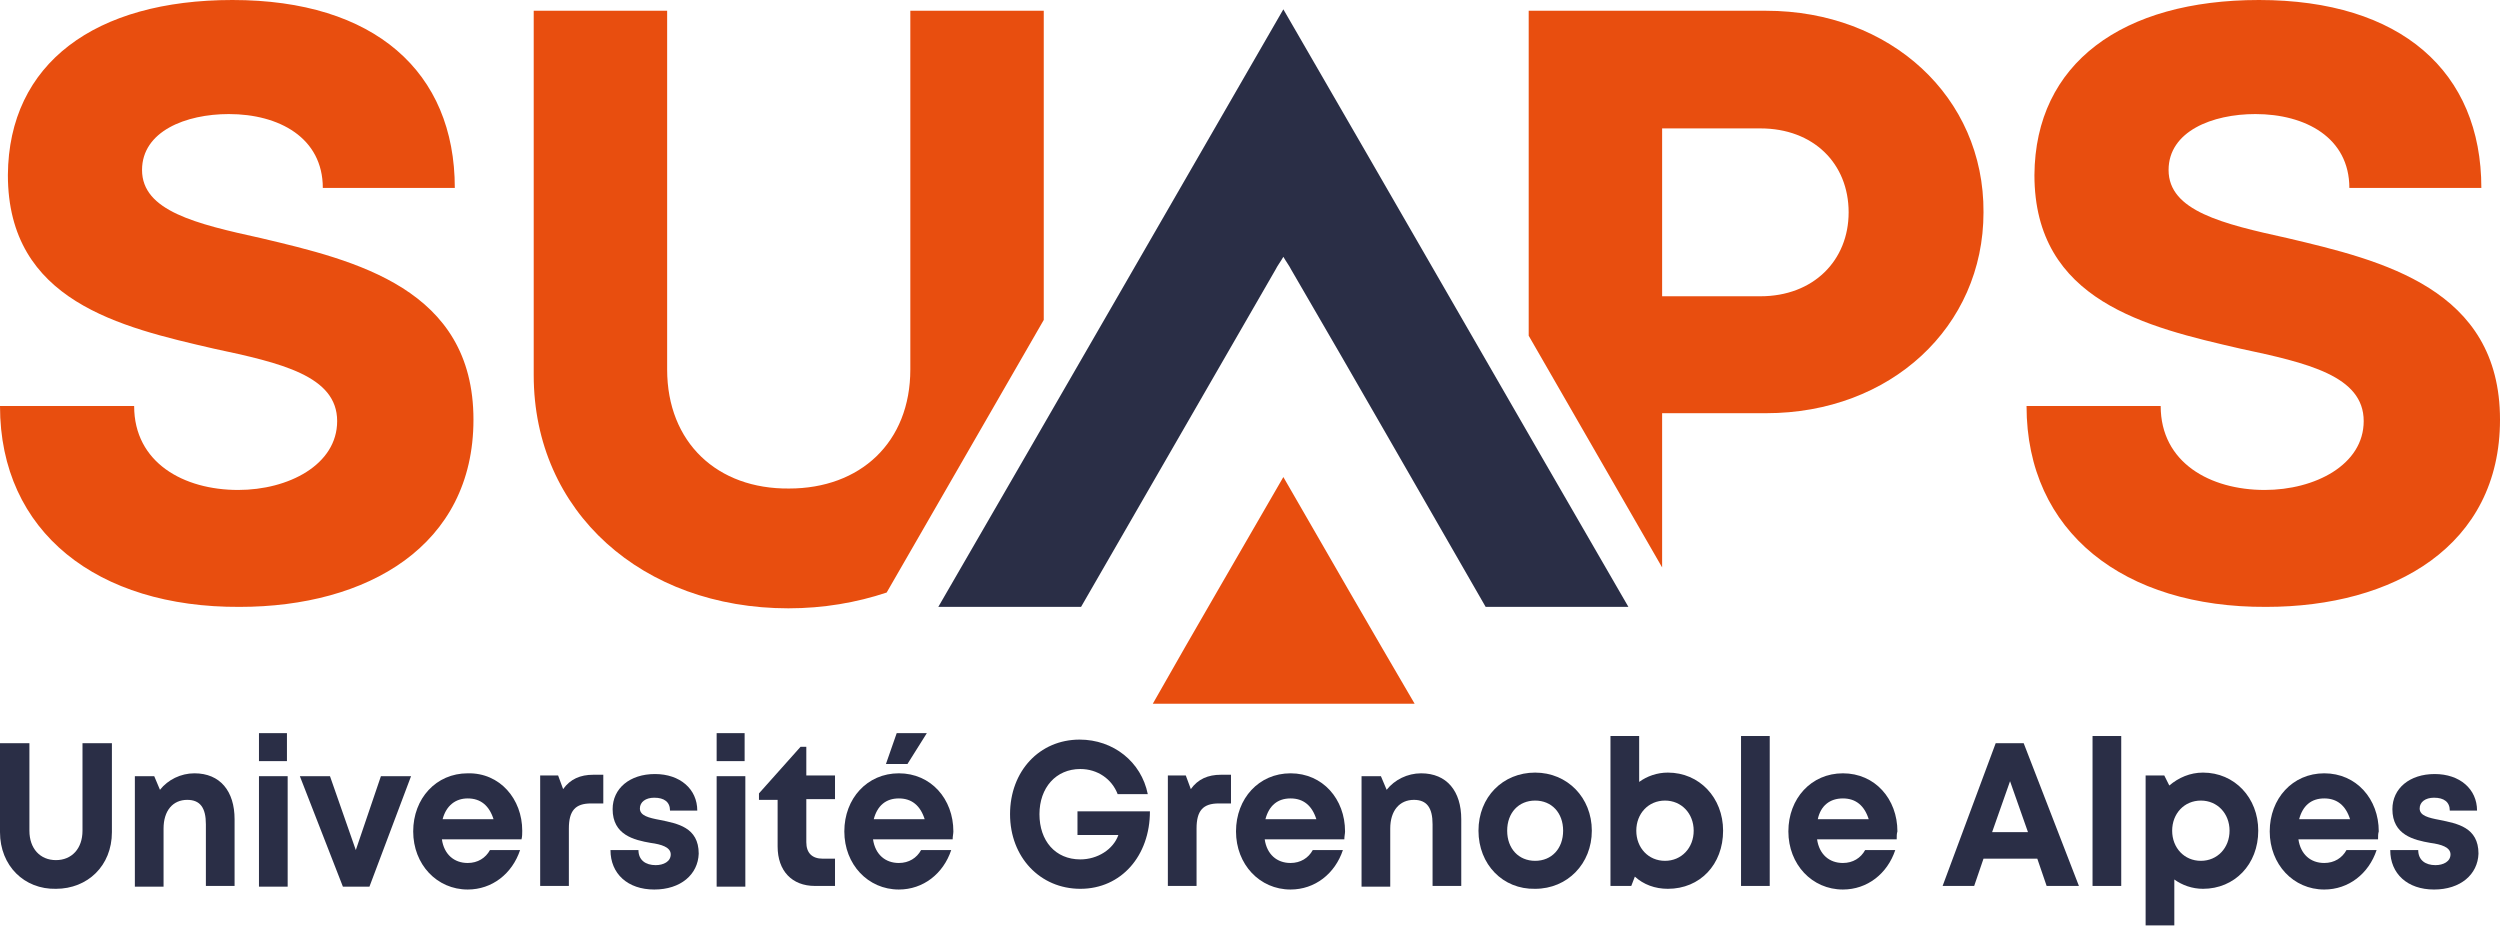
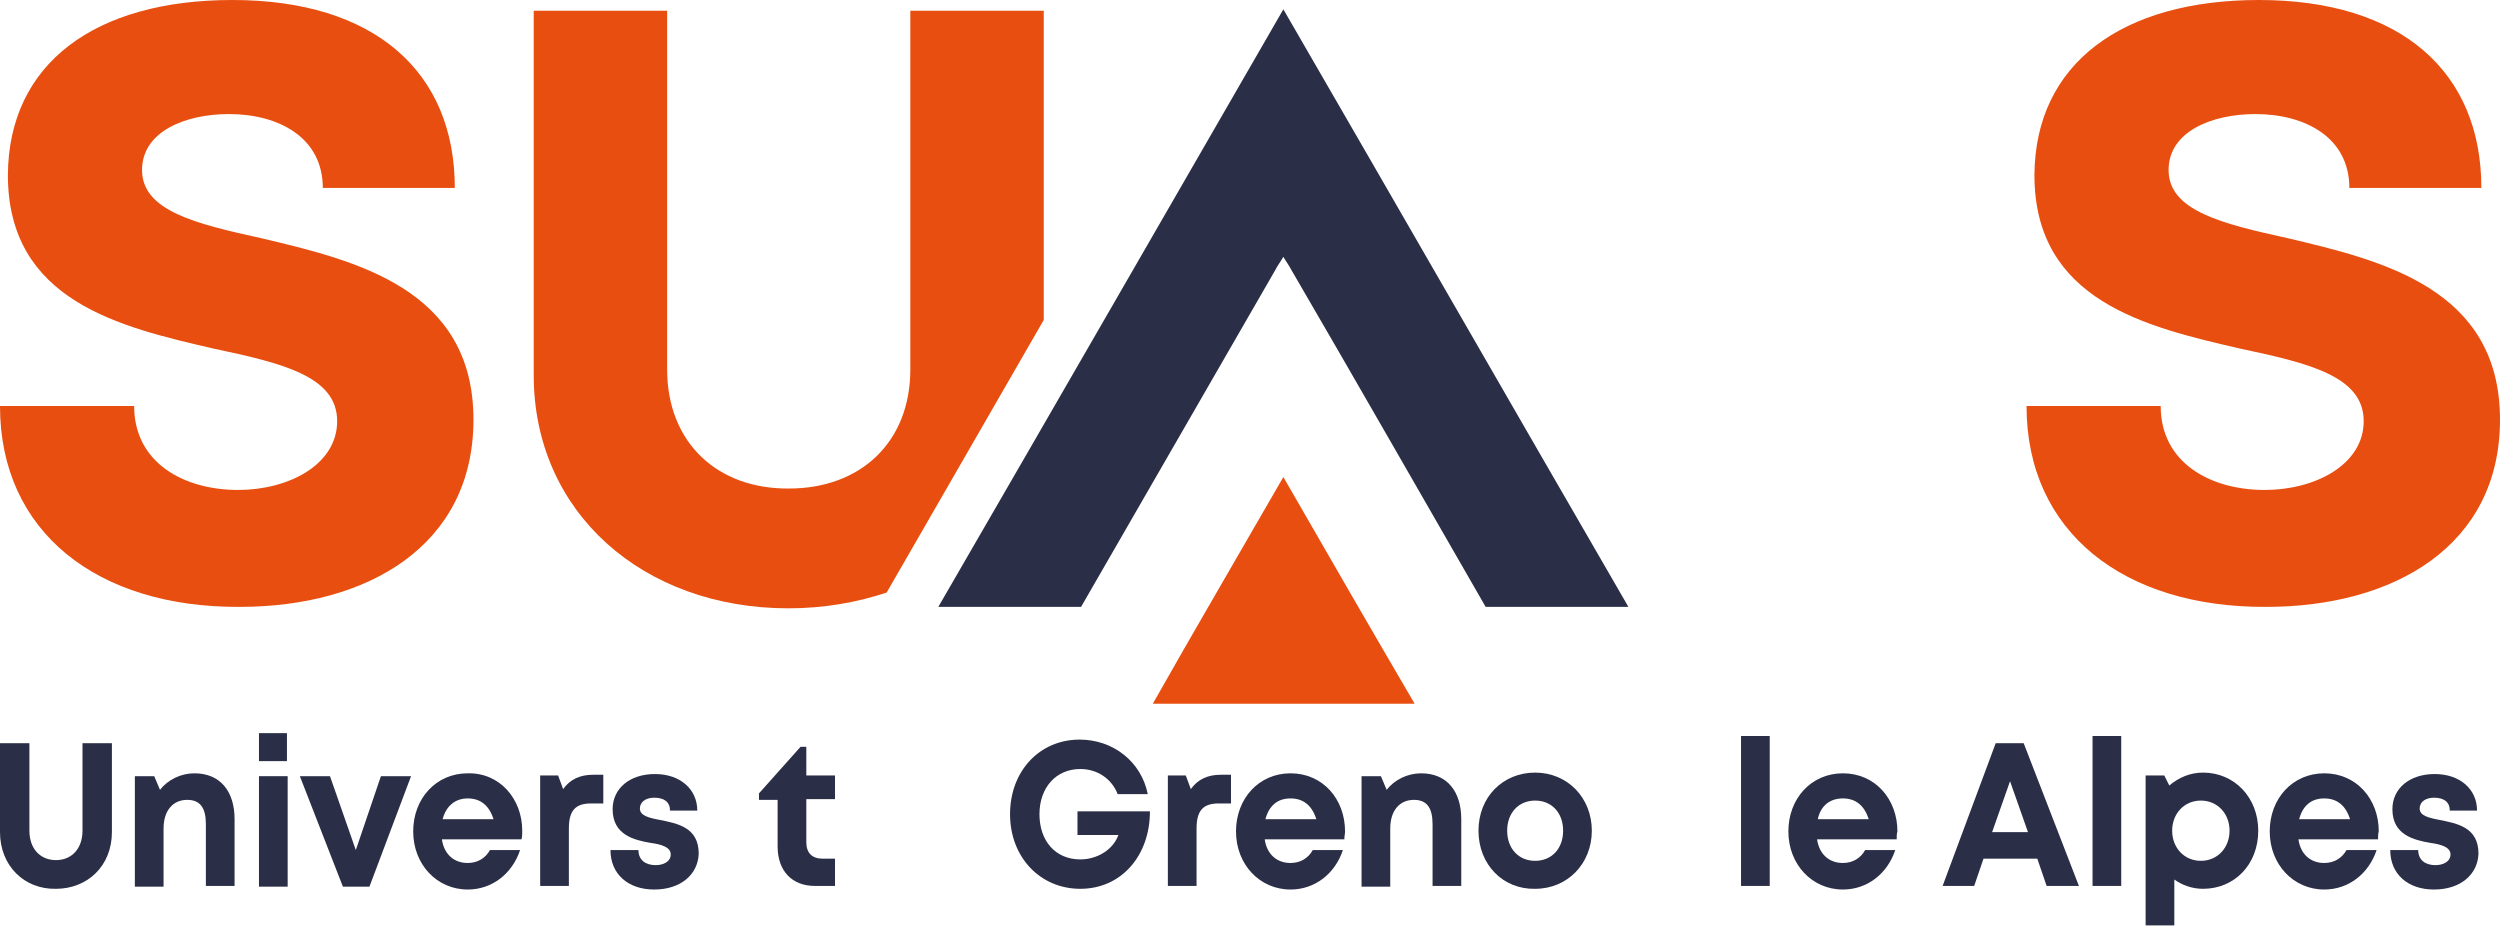
<svg xmlns="http://www.w3.org/2000/svg" version="1.1" id="Calque_1" x="0px" y="0px" viewBox="0 0 348.5 129.1" style="enable-background:new 0 0 348.5 129.1;" xml:space="preserve">
  <style type="text/css">
	.st0{fill:#E84E0F;}
	.st1{fill:#2A2E46;}
	.st2{fill:none;}
</style>
  <g>
    <g>
      <path class="st0" d="M0,56.6h18.7c0,7.9,6.9,11.7,14.5,11.7c7,0,13.8-3.5,13.8-9.6c0-6.3-7.8-8.1-17.2-10.1    c-13-3-28.7-6.6-28.7-24.2C1.2,8.8,13.3,0,32.4,0c19.8,0,31,10,31,26.2H45c0-7-6.1-10.3-13.1-10.3c-6,0-12.1,2.4-12.1,7.8    c0,5.7,7.5,7.5,16.6,9.5c13.1,3.1,29.6,7,29.6,25.3c0,17.6-14.8,26.1-32.6,26.1C13.6,84.7,0,74.2,0,56.6z" />
      <path class="st0" d="M282.5,56.6h18.7c0,7.9,6.9,11.7,14.5,11.7c7,0,13.8-3.5,13.8-9.6c0-6.3-7.8-8.1-17.2-10.1    c-13-3-28.7-6.6-28.7-24.2C283.7,8.8,295.9,0,314.9,0c19.8,0,31,10,31,26.2h-18.4c0-7-6.1-10.3-13.1-10.3c-6,0-12.1,2.4-12.1,7.8    c0,5.7,7.5,7.5,16.6,9.5c13.1,3.1,29.6,7,29.6,25.3c0,17.6-14.8,26.1-32.6,26.1C296.1,84.7,282.5,74.2,282.5,56.6z" />
    </g>
  </g>
  <g>
    <path class="st1" d="M0,116v-12.4h4.1v12.2c0,2.5,1.5,4.1,3.7,4.1c2.2,0,3.7-1.6,3.7-4.1v-12.2h4.1V116c0,4.7-3.4,7.9-7.8,7.9   C3.4,124,0,120.7,0,116z" />
    <path class="st1" d="M32.7,114.2v9.3h-4v-8.6c0-2.3-0.8-3.4-2.6-3.4c-2,0-3.3,1.5-3.3,4v8.1h-4v-15.4h2.7l0.8,1.9   c1.1-1.4,2.9-2.3,4.8-2.3C30.7,107.8,32.7,110.3,32.7,114.2z" />
    <path class="st1" d="M36.1,108.2h4v15.4h-4V108.2z M36.1,102.2H40v3.9h-3.9V102.2z" />
    <path class="st1" d="M57.3,108.2l-5.8,15.4h-3.7l-6-15.4h4.2l3.6,10.3l3.5-10.3H57.3z" />
    <path class="st1" d="M72.8,115.8c0,0.4,0,0.8-0.1,1.2H61.6c0.3,2.1,1.7,3.3,3.6,3.3c1.4,0,2.5-0.7,3.1-1.8h4.2   c-1.1,3.3-3.9,5.5-7.3,5.5c-4.3,0-7.6-3.5-7.6-8.1c0-4.6,3.2-8.1,7.6-8.1C69.7,107.7,72.8,111.4,72.8,115.8L72.8,115.8z    M61.7,114.2h7.1c-0.6-1.9-1.8-2.9-3.6-2.9C63.5,111.3,62.2,112.3,61.7,114.2z" />
    <path class="st1" d="M84.1,108.1v3.9h-1.7c-2.2,0-3.1,1-3.1,3.5v8h-4v-15.4h2.5l0.7,1.9c1-1.4,2.4-2,4.2-2H84.1z" />
    <path class="st1" d="M91.2,124c-3.7,0-6.1-2.2-6.1-5.5h3.9c0,1.4,1,2.1,2.4,2.1c1.1,0,2.1-0.5,2.1-1.5c0-1-1.3-1.4-2.8-1.6   c-2.3-0.4-5.3-1.1-5.3-4.7c0-2.9,2.4-4.9,5.9-4.9c3.5,0,5.9,2.1,5.9,5.1h-3.8c0-1.2-0.8-1.8-2.2-1.8c-1.2,0-2,0.6-2,1.5   c0,1,1.2,1.3,2.8,1.6c2.4,0.5,5.4,1,5.4,4.7C97.3,121.9,94.9,124,91.2,124L91.2,124z" />
-     <path class="st1" d="M99.9,108.2h4v15.4h-4V108.2z M99.9,102.2h3.9v3.9h-3.9V102.2z" />
    <path class="st1" d="M116.4,119.8v3.7h-2.8c-3.2,0-5.2-2.1-5.2-5.5v-6.5h-2.6v-0.9l5.8-6.5h0.8v4h4v3.3h-4v6c0,1.5,0.8,2.3,2.3,2.3   H116.4z" />
-     <path class="st1" d="M132.8,117h-11.1c0.3,2.1,1.7,3.3,3.6,3.3c1.4,0,2.5-0.7,3.1-1.8h4.2c-1.1,3.3-3.9,5.5-7.3,5.5   c-4.3,0-7.6-3.5-7.6-8.1c0-4.6,3.2-8.1,7.6-8.1c4.5,0,7.6,3.6,7.6,8.1C132.9,116.2,132.8,116.6,132.8,117z M121.8,114.2h7.1   c-0.6-1.9-1.8-2.9-3.6-2.9C123.5,111.3,122.3,112.3,121.8,114.2z M126.5,106.5h-3l1.5-4.3h4.2L126.5,106.5z" />
    <path class="st1" d="M160.3,113.1c0,6.2-4,10.8-9.7,10.8c-5.6,0-9.8-4.4-9.8-10.4c0-6,4.1-10.4,9.7-10.4c4.7,0,8.6,3.1,9.5,7.6   h-4.2c-0.8-2.1-2.8-3.5-5.2-3.5c-3.4,0-5.7,2.6-5.7,6.3c0,3.7,2.2,6.3,5.7,6.3c2.4,0,4.6-1.4,5.3-3.4h-5.7v-3.3H160.3z" />
    <path class="st1" d="M171.6,108.1v3.9h-1.7c-2.2,0-3.1,1-3.1,3.5v8h-4v-15.4h2.5l0.7,1.9c1-1.4,2.4-2,4.2-2H171.6z" />
    <path class="st1" d="M187.4,117h-11.1c0.3,2.1,1.7,3.3,3.6,3.3c1.4,0,2.5-0.7,3.1-1.8h4.2c-1.1,3.3-3.9,5.5-7.3,5.5   c-4.3,0-7.6-3.5-7.6-8.1c0-4.6,3.2-8.1,7.6-8.1c4.5,0,7.6,3.6,7.6,8.1C187.5,116.2,187.4,116.6,187.4,117z M176.4,114.2h7.1   c-0.6-1.9-1.8-2.9-3.6-2.9C178.1,111.3,176.9,112.3,176.4,114.2z" />
    <path class="st1" d="M203.7,114.2v9.3h-4v-8.6c0-2.3-0.8-3.4-2.6-3.4c-2,0-3.3,1.5-3.3,4v8.1h-4v-15.4h2.7l0.8,1.9   c1.1-1.4,2.9-2.3,4.8-2.3C201.7,107.8,203.7,110.3,203.7,114.2z" />
    <path class="st1" d="M206.1,115.8c0-4.7,3.4-8.1,7.9-8.1c4.5,0,7.9,3.5,7.9,8.1c0,4.6-3.4,8.1-7.9,8.1   C209.5,124,206.1,120.5,206.1,115.8z M217.9,115.8c0-2.5-1.6-4.2-3.9-4.2s-3.9,1.7-3.9,4.2c0,2.5,1.6,4.2,3.9,4.2   S217.9,118.3,217.9,115.8z" />
-     <path class="st1" d="M240.2,115.8c0,4.7-3.2,8.1-7.7,8.1c-1.8,0-3.4-0.6-4.6-1.7l-0.5,1.3h-2.9v-20.9h4v6.4c1.1-0.8,2.5-1.3,4-1.3   C236.9,107.7,240.2,111.2,240.2,115.8z M236.1,115.8c0-2.4-1.7-4.2-4-4.2s-4,1.8-4,4.2c0,2.4,1.7,4.2,4,4.2   S236.1,118.2,236.1,115.8z" />
    <path class="st1" d="M242.7,102.6h4v20.9h-4V102.6z" />
    <path class="st1" d="M264.4,117h-11.1c0.3,2.1,1.7,3.3,3.6,3.3c1.4,0,2.5-0.7,3.1-1.8h4.2c-1.1,3.3-3.9,5.5-7.3,5.5   c-4.3,0-7.6-3.5-7.6-8.1c0-4.6,3.2-8.1,7.6-8.1c4.5,0,7.6,3.6,7.6,8.1C264.4,116.2,264.4,116.6,264.4,117z M253.4,114.2h7.1   c-0.6-1.9-1.8-2.9-3.6-2.9C255.1,111.3,253.8,112.3,253.4,114.2z" />
    <path class="st1" d="M284,119.7h-7.5l-1.3,3.8h-4.4l7.4-19.9h3.9l7.7,19.9h-4.5L284,119.7z M277.7,116h5l-2.5-7.1L277.7,116z" />
    <path class="st1" d="M291.7,102.6h4v20.9h-4V102.6z" />
    <path class="st1" d="M307.1,107.7c4.4,0,7.7,3.5,7.7,8.1c0,4.7-3.3,8.1-7.7,8.1c-1.5,0-2.9-0.5-4-1.3v6.4h-4v-20.9h2.6l0.7,1.4   C303.7,108.4,305.3,107.7,307.1,107.7L307.1,107.7z M310.8,115.8c0-2.4-1.7-4.2-4-4.2c-2.3,0-4,1.8-4,4.2c0,2.4,1.7,4.2,4,4.2   C309.1,120,310.8,118.2,310.8,115.8z" />
    <path class="st1" d="M331.5,117h-11.1c0.3,2.1,1.7,3.3,3.6,3.3c1.4,0,2.5-0.7,3.1-1.8h4.2c-1.1,3.3-3.9,5.5-7.3,5.5   c-4.3,0-7.6-3.5-7.6-8.1c0-4.6,3.2-8.1,7.6-8.1c4.5,0,7.6,3.6,7.6,8.1C331.5,116.2,331.5,116.6,331.5,117z M320.5,114.2h7.1   c-0.6-1.9-1.8-2.9-3.6-2.9C322.2,111.3,321,112.3,320.5,114.2z" />
    <path class="st1" d="M339.3,124c-3.7,0-6.1-2.2-6.1-5.5h3.9c0,1.4,1,2.1,2.4,2.1c1.1,0,2.1-0.5,2.1-1.5c0-1-1.3-1.4-2.8-1.6   c-2.3-0.4-5.3-1.1-5.3-4.7c0-2.9,2.4-4.9,5.9-4.9c3.5,0,5.9,2.1,5.9,5.1h-3.8c0-1.2-0.8-1.8-2.2-1.8c-1.2,0-2,0.6-2,1.5   c0,1,1.2,1.3,2.8,1.6c2.4,0.5,5.4,1,5.4,4.7C345.4,121.9,343,124,339.3,124L339.3,124z" />
  </g>
  <g>
    <g>
      <path class="st2" d="M245.4,17.9h-13.7v23.4h13.7c7.4,0,12.3-4.9,12.3-11.7C257.7,22.8,252.8,17.9,245.4,17.9z" />
      <path class="st0" d="M145.5,1.5h-18.6v50c0,10.2-7,16.6-16.9,16.6C100,68.2,93,61.7,93,51.5v-50H74.4v50.8    c0,19.1,15.2,32.5,35.5,32.5c4.9,0,9.5-0.8,13.7-2.2l21.9-38V1.5z" />
-       <path class="st0" d="M246.2,1.5h-33.1v45.3l18.6,32.3V57.6h14.5c17.3,0,30.3-12,30.3-28C276.6,13.5,263.5,1.5,246.2,1.5z     M245.4,41.3h-13.7V17.9h13.7c7.4,0,12.3,4.9,12.3,11.7C257.7,36.3,252.8,41.3,245.4,41.3z" />
    </g>
    <g>
      <path class="st0" d="M178.9,66.5c6.1,10.6,12.1,21,18.3,31.6c-12.2,0-24.2,0-36.5,0C166.7,87.5,172.8,77.1,178.9,66.5z" />
      <path class="st1" d="M178.9,1.3c16.1,27.8,32,55.5,48.1,83.3c-0.8,0-19.9,0-19.9,0c-8.7-15.1-18.3-31.9-27.1-47    c-0.3-0.6-0.7-1.1-1.1-1.8c-0.4,0.7-0.8,1.2-1.1,1.8c-8.7,15.1-18.4,31.9-27.1,47c0,0-19.1,0-19.9,0    C146.9,56.8,162.8,29.2,178.9,1.3z" />
    </g>
  </g>
</svg>